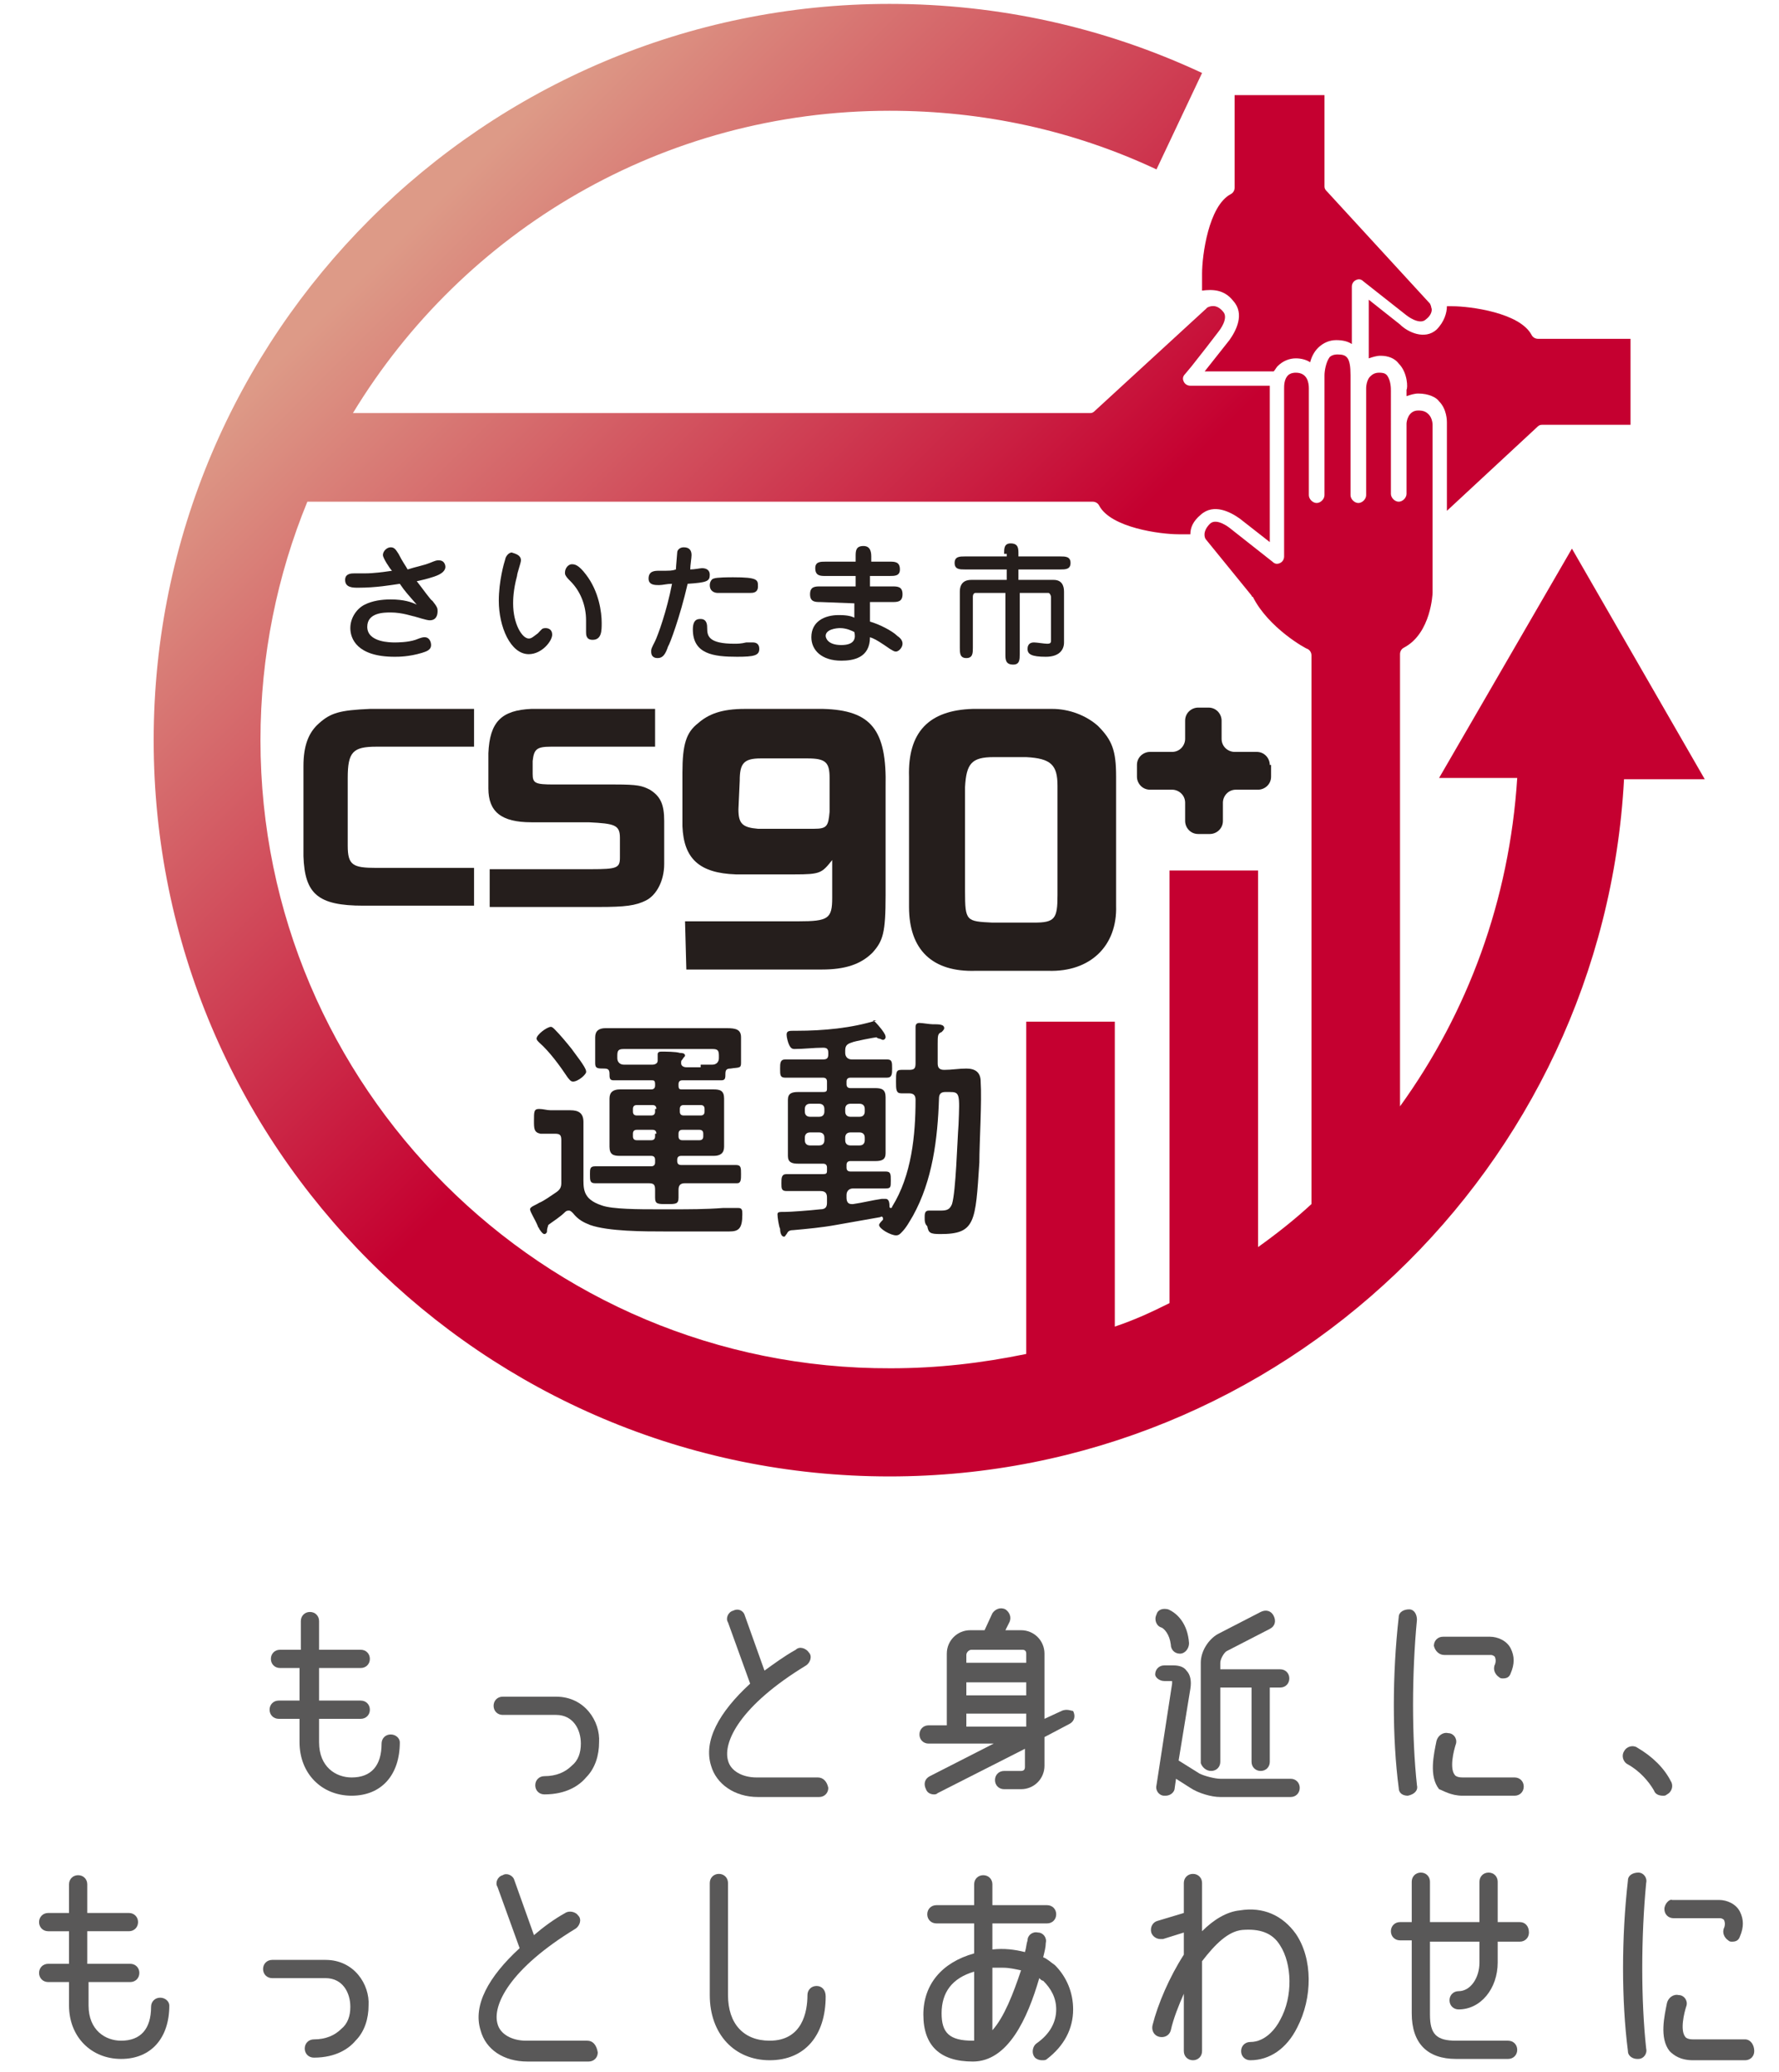
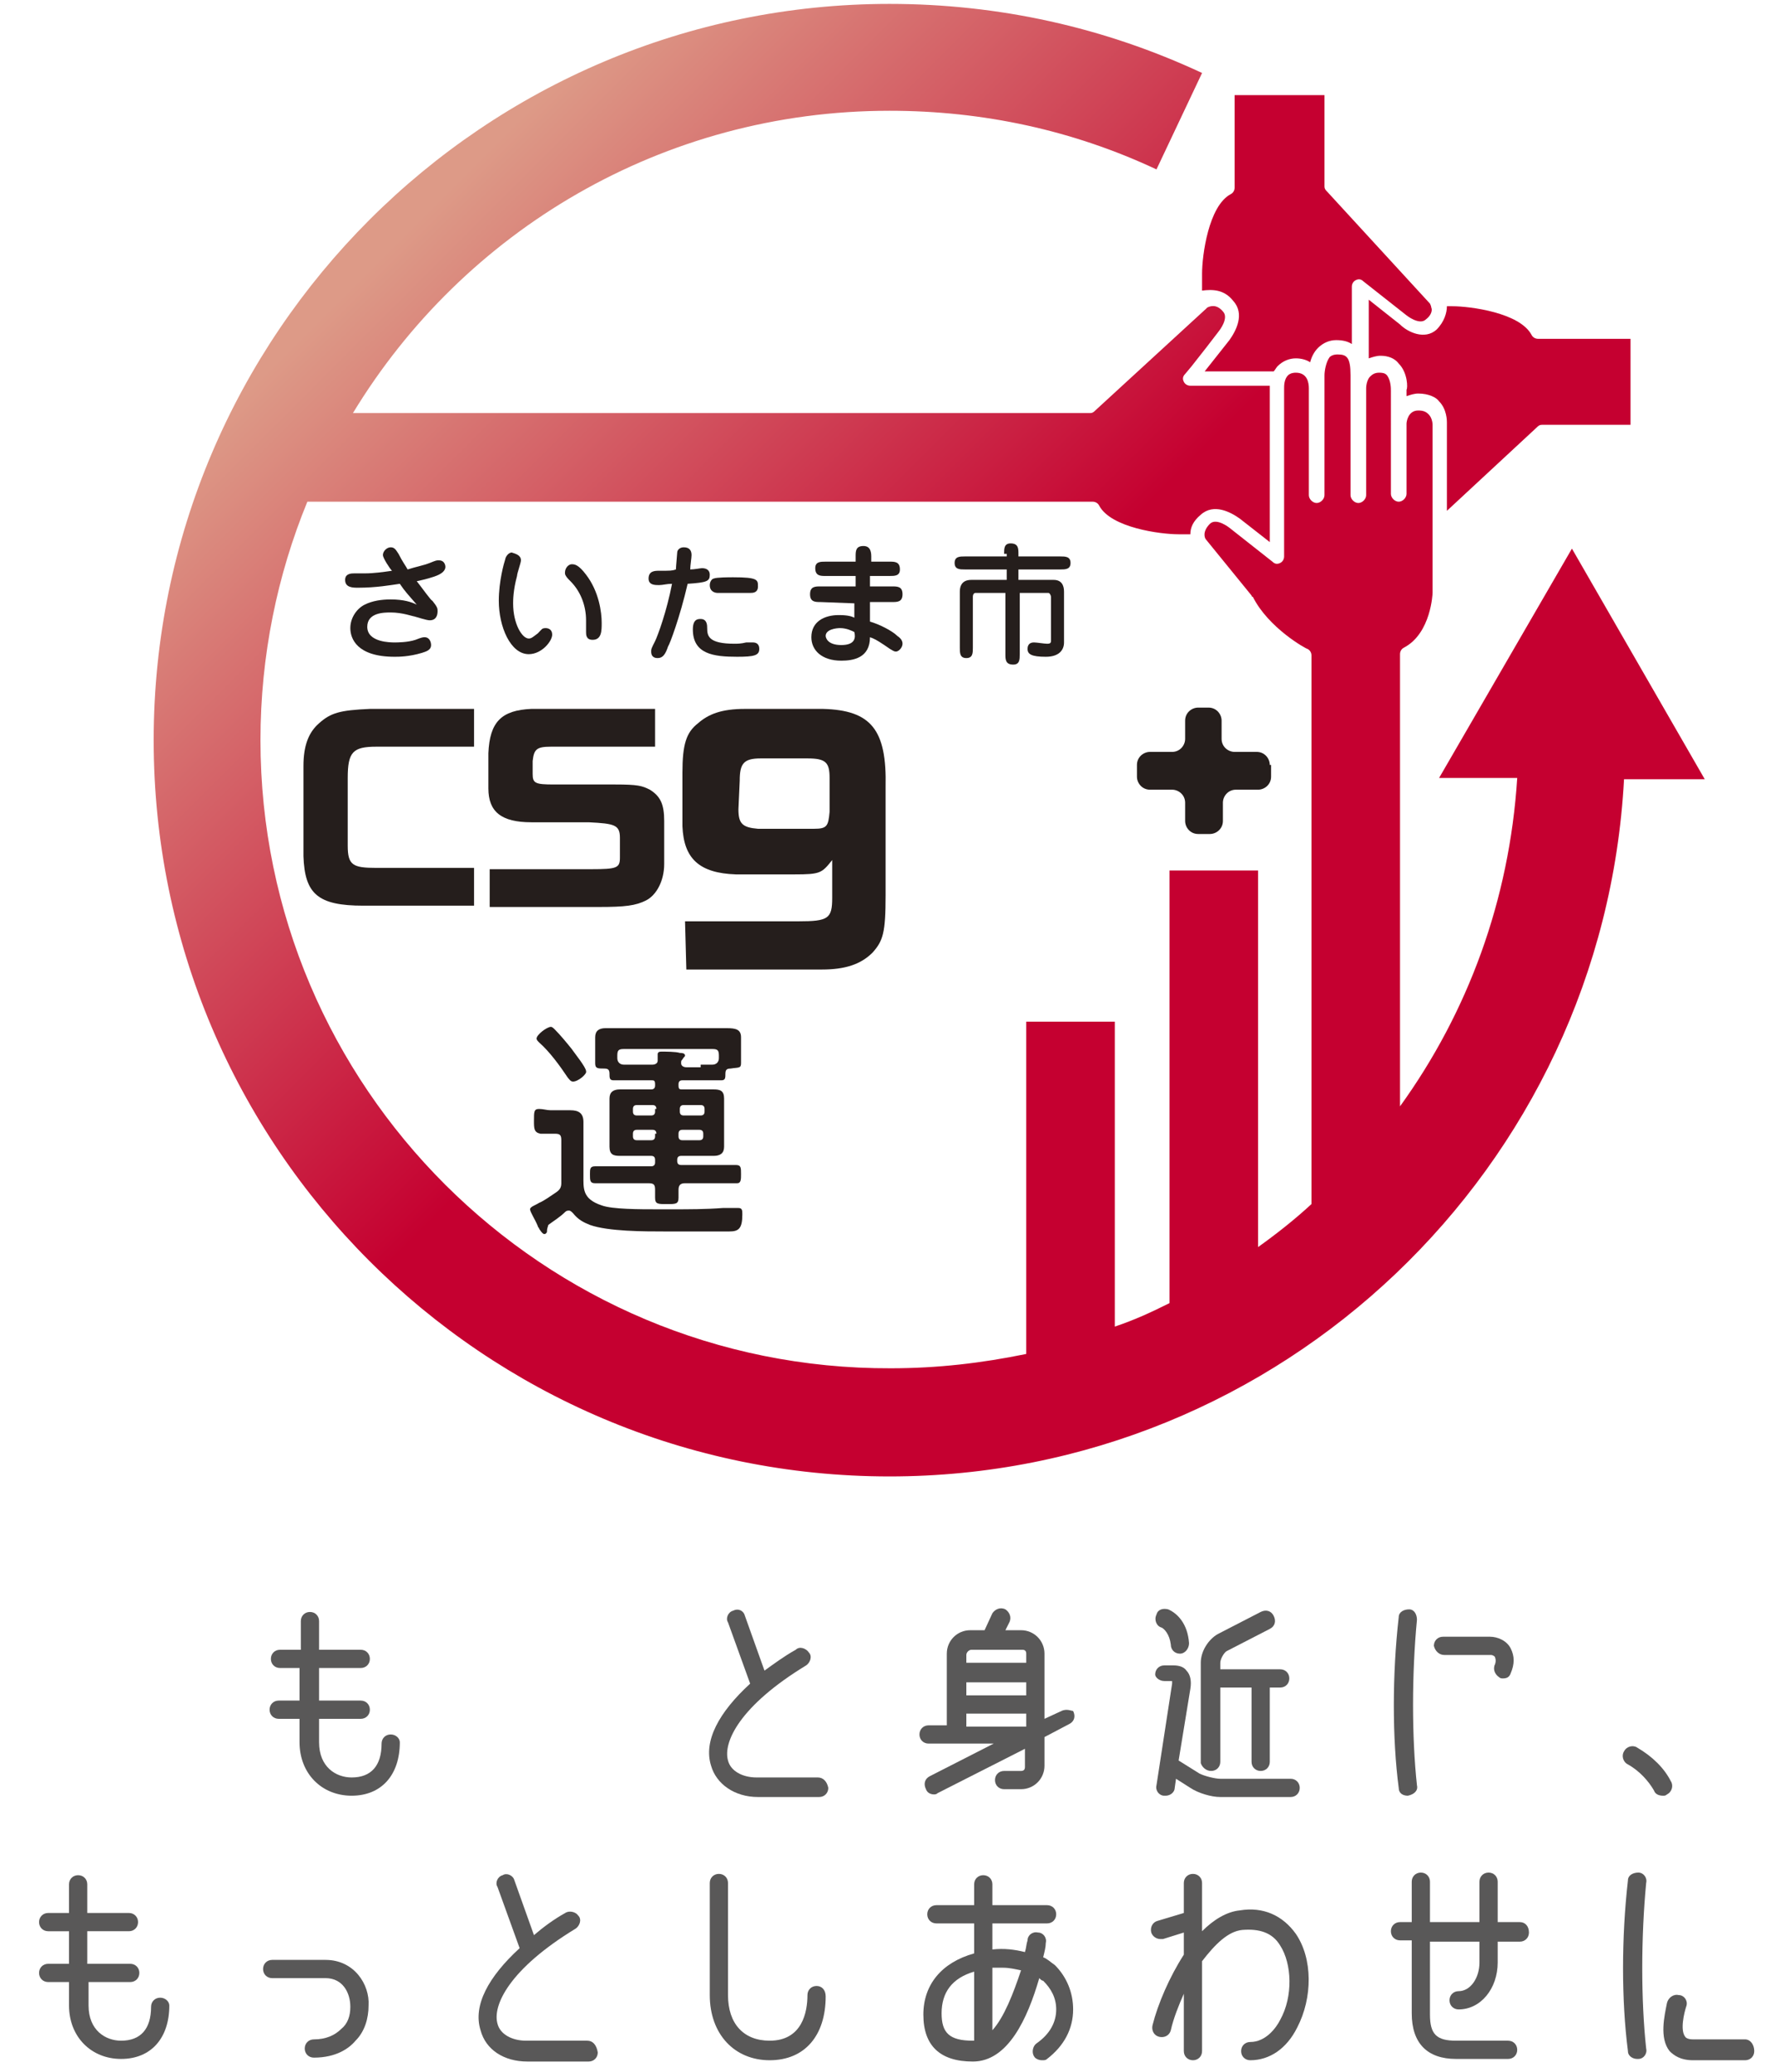
<svg xmlns="http://www.w3.org/2000/svg" version="1.1" id="レイヤー_2" x="0px" y="0px" viewBox="0 0 136.6 159" style="enable-background:new 0 0 136.6 159;" xml:space="preserve">
  <style type="text/css">
	.st0{fill:#595858;}
	.st1{fill:#C50030;}
	.st2{fill:#251E1C;}
	.st3{fill:url(#SVGID_1_);}
</style>
  <g>
    <path class="st0" d="M30,133.1c-0.4,0-0.7,0.3-0.7,0.7c0,1.7-0.8,2.6-2.3,2.6c-1.2,0-2.5-0.8-2.5-2.7v-1.8h3.2   c0.4,0,0.7-0.3,0.7-0.7c0-0.4-0.3-0.7-0.7-0.7h-3.2v-2.5h3.2c0.4,0,0.7-0.3,0.7-0.7c0-0.4-0.3-0.7-0.7-0.7h-3.2v-2.2   c0-0.4-0.3-0.7-0.7-0.7c-0.4,0-0.7,0.3-0.7,0.7v2.2h-1.6c-0.4,0-0.7,0.3-0.7,0.7c0,0.4,0.3,0.7,0.7,0.7H23v2.5h-1.6   c-0.4,0-0.7,0.3-0.7,0.7c0,0.4,0.3,0.7,0.7,0.7H23v1.8c0,2.4,1.7,4.1,4,4.1c2.3,0,3.7-1.6,3.7-4.1C30.7,133.4,30.4,133.1,30,133.1z   " />
-     <path class="st0" d="M42.7,130.2h-4.1c-0.4,0-0.7,0.3-0.7,0.7c0,0.4,0.3,0.7,0.7,0.7h4.1c1.3,0,1.9,1.1,1.9,2.2   c0,0.7-0.2,1.3-0.7,1.7c-0.5,0.5-1.2,0.8-2.1,0.8c-0.4,0-0.7,0.3-0.7,0.7c0,0.4,0.3,0.7,0.7,0.7c1.7,0,2.7-0.7,3.2-1.3   c0.7-0.7,1-1.7,1-2.7C46.1,132.1,44.9,130.2,42.7,130.2z" />
    <path class="st0" d="M62.8,136.4h-4.7c-1.1,0-2-0.5-2.2-1.3c-0.4-1.4,0.9-4.2,6-7.3c0.3-0.2,0.5-0.7,0.2-1c-0.2-0.3-0.7-0.5-1-0.2   c-0.9,0.5-1.7,1.1-2.4,1.6l-1.5-4.2c-0.1-0.4-0.5-0.6-0.9-0.4c-0.4,0.1-0.6,0.6-0.4,0.9l1.7,4.7c0,0,0,0,0,0   c-2.4,2.2-3.6,4.4-3,6.3c0.4,1.4,1.8,2.4,3.6,2.4h4.7c0.4,0,0.7-0.3,0.7-0.7C63.5,136.7,63.2,136.4,62.8,136.4z" />
    <path class="st0" d="M62.7,152.4c-0.4,0-0.7,0.3-0.7,0.7c0,1.3-0.4,3.5-2.9,3.5c-2,0-3.2-1.3-3.2-3.5v-8.6c0-0.4-0.3-0.7-0.7-0.7   c-0.4,0-0.7,0.3-0.7,0.7v8.6c0,3,1.9,5,4.6,5c2.7,0,4.3-1.9,4.3-4.9C63.4,152.7,63.1,152.4,62.7,152.4z" />
    <path class="st0" d="M12.3,153.3c-0.4,0-0.7,0.3-0.7,0.7c0,1.7-0.8,2.6-2.3,2.6c-1.2,0-2.5-0.8-2.5-2.7v-1.8h3.2   c0.4,0,0.7-0.3,0.7-0.7c0-0.4-0.3-0.7-0.7-0.7H6.7v-2.5h3.2c0.4,0,0.7-0.3,0.7-0.7c0-0.4-0.3-0.7-0.7-0.7H6.7v-2.2   c0-0.4-0.3-0.7-0.7-0.7c-0.4,0-0.7,0.3-0.7,0.7v2.2H3.7c-0.4,0-0.7,0.3-0.7,0.7c0,0.4,0.3,0.7,0.7,0.7h1.6v2.5H3.7   c-0.4,0-0.7,0.3-0.7,0.7c0,0.4,0.3,0.7,0.7,0.7h1.6v1.8c0,2.4,1.7,4.1,4,4.1c2.3,0,3.7-1.6,3.7-4.1C13,153.6,12.7,153.3,12.3,153.3   z" />
    <path class="st0" d="M25,150.4h-4.1c-0.4,0-0.7,0.3-0.7,0.7c0,0.4,0.3,0.7,0.7,0.7H25c1.3,0,1.9,1.1,1.9,2.2c0,0.7-0.2,1.3-0.7,1.7   c-0.5,0.5-1.2,0.8-2.1,0.8c-0.4,0-0.7,0.3-0.7,0.7c0,0.4,0.3,0.7,0.7,0.7c1.7,0,2.7-0.7,3.2-1.3c0.7-0.7,1-1.7,1-2.7   C28.4,152.3,27.2,150.4,25,150.4z" />
    <path class="st0" d="M45.1,156.6h-4.7c-1.1,0-2-0.5-2.2-1.3c-0.4-1.4,0.9-4.2,6-7.3c0.3-0.2,0.5-0.7,0.2-1c-0.2-0.3-0.7-0.4-1-0.2   c-0.9,0.5-1.7,1.1-2.4,1.7l-1.5-4.2c-0.1-0.4-0.6-0.6-0.9-0.4c-0.4,0.1-0.6,0.6-0.4,0.9l1.7,4.7c0,0,0,0,0,0   c-2.4,2.2-3.6,4.4-3,6.3c0.4,1.5,1.8,2.4,3.6,2.4h4.7c0.4,0,0.7-0.3,0.7-0.7C45.8,156.9,45.5,156.6,45.1,156.6z" />
    <path class="st0" d="M108.1,137.8C108.1,137.8,108.1,137.8,108.1,137.8c0.5-0.1,0.8-0.4,0.7-0.8c-0.4-3.7-0.4-8.5,0-12.7   c0-0.4-0.2-0.8-0.6-0.8c-0.4,0-0.8,0.2-0.8,0.6c-0.5,4.4-0.5,9.3,0,13.1C107.4,137.6,107.7,137.8,108.1,137.8z" />
    <path class="st0" d="M110.9,127h3.6c0.1,0,0.3,0.1,0.3,0.2c0,0,0.1,0.2,0,0.5c-0.2,0.4,0,0.8,0.3,1c0.1,0.1,0.2,0.1,0.3,0.1   c0.3,0,0.5-0.1,0.6-0.4c0.3-0.7,0.3-1.3,0-1.9c-0.3-0.6-1-0.9-1.6-0.9h-3.6c-0.4,0-0.7,0.3-0.7,0.7   C110.2,126.7,110.5,127,110.9,127z" />
-     <path class="st0" d="M112.3,137.8h4c0.4,0,0.7-0.3,0.7-0.7c0-0.4-0.3-0.7-0.7-0.7h-4c-0.5,0-0.6-0.2-0.6-0.2   c-0.4-0.5-0.1-1.8,0.1-2.4l0,0c0.1-0.4-0.2-0.8-0.6-0.8c-0.4-0.1-0.8,0.2-0.9,0.6c-0.2,1-0.6,2.7,0.2,3.7   C110.8,137.4,111.4,137.8,112.3,137.8z" />
    <path class="st0" d="M125.8,143.7c-0.4,0-0.8,0.2-0.8,0.6c-0.5,4.4-0.5,9.2,0,13.1c0,0.4,0.4,0.6,0.7,0.6c0,0,0.1,0,0.1,0   c0.4,0,0.7-0.4,0.6-0.8c-0.4-3.7-0.4-8.5,0-12.7C126.5,144.1,126.2,143.7,125.8,143.7z" />
-     <path class="st0" d="M127.8,146.5c0,0.4,0.3,0.7,0.7,0.7h3.6c0.1,0,0.3,0.1,0.3,0.2c0,0,0.1,0.2,0,0.5c-0.2,0.4,0,0.8,0.3,1   c0.1,0.1,0.2,0.1,0.3,0.1c0.3,0,0.5-0.1,0.6-0.4c0.3-0.7,0.3-1.3,0-1.9c-0.3-0.6-1-0.9-1.6-0.9h-3.6   C128.2,145.7,127.8,146.1,127.8,146.5z" />
    <path class="st0" d="M134,156.5h-4c-0.5,0-0.6-0.2-0.6-0.2c-0.4-0.5-0.1-1.8,0.1-2.4l0,0c0.1-0.4-0.2-0.8-0.6-0.8   c-0.4-0.1-0.8,0.2-0.9,0.6c-0.2,1-0.6,2.7,0.2,3.7c0.3,0.3,0.8,0.7,1.8,0.7h4c0.4,0,0.7-0.3,0.7-0.7   C134.7,156.9,134.4,156.5,134,156.5z" />
    <path class="st0" d="M81.5,131.3l-1.3,0.6v-5c0-1-0.8-1.8-1.8-1.8h-1.2l0.3-0.6c0.2-0.4,0-0.8-0.3-1c-0.4-0.2-0.8,0-1,0.3l-0.6,1.3   h-1.1c-1,0-1.8,0.8-1.8,1.8v5.5h-1.4c-0.4,0-0.7,0.3-0.7,0.7c0,0.4,0.3,0.7,0.7,0.7h5l-4.9,2.5c-0.4,0.2-0.5,0.6-0.3,1   c0.1,0.3,0.4,0.4,0.6,0.4c0.1,0,0.2,0,0.3-0.1l6.7-3.4v1.4c0,0.2-0.1,0.3-0.3,0.3h-1.3c-0.4,0-0.7,0.3-0.7,0.7   c0,0.4,0.3,0.7,0.7,0.7h1.3c1,0,1.8-0.8,1.8-1.8v-2.2l1.9-1c0.4-0.2,0.5-0.6,0.3-1C82.3,131.3,81.9,131.1,81.5,131.3z M74.2,129.1   h4.6v1h-4.6V129.1z M74.6,126.6h3.9c0.2,0,0.3,0.1,0.3,0.3v0.7h-4.6V127C74.2,126.8,74.4,126.6,74.6,126.6z M74.2,131.5h4.6v1h-4.6   V131.5z" />
    <path class="st0" d="M128.3,136.7c-0.5-1-1.4-1.9-2.6-2.6c-0.3-0.2-0.8-0.1-1,0.3c-0.2,0.3-0.1,0.8,0.3,1c0.9,0.5,1.6,1.3,2,2   c0.1,0.3,0.4,0.4,0.7,0.4c0.1,0,0.2,0,0.3-0.1C128.4,137.5,128.5,137,128.3,136.7z" />
    <path class="st0" d="M81,150.8c-0.3-0.2-0.6-0.5-0.9-0.6c0.1-0.4,0.2-0.8,0.2-1.1c0.1-0.4-0.2-0.8-0.6-0.8   c-0.4-0.1-0.8,0.2-0.8,0.6c-0.1,0.3-0.1,0.6-0.2,0.9c-0.8-0.2-1.6-0.3-2.5-0.2v-2h4.2c0.4,0,0.7-0.3,0.7-0.7c0-0.4-0.3-0.7-0.7-0.7   h-4.2v-1.6c0-0.4-0.3-0.7-0.7-0.7c-0.4,0-0.7,0.3-0.7,0.7v1.6h-2.9c-0.4,0-0.7,0.3-0.7,0.7c0,0.4,0.3,0.7,0.7,0.7h2.9v2.3   c-2.5,0.7-3.9,2.4-3.9,4.7c0,2.4,1.3,3.6,3.8,3.6c2.7,0,4.2-3.3,5.1-6.4c0.1,0.1,0.2,0.2,0.3,0.2c0.6,0.6,1,1.3,1,2.2   c0,1-0.5,1.9-1.5,2.6c-0.3,0.2-0.4,0.7-0.2,1c0.1,0.2,0.4,0.3,0.6,0.3c0.2,0,0.3,0,0.4-0.1c1.3-1,2-2.3,2-3.8   C82.4,152.9,81.9,151.7,81,150.8z M72.3,154.5c0-1.6,0.8-2.7,2.5-3.2v5.1c0,0.1,0,0.1,0,0.2c0,0-0.1,0-0.1,0   C72.9,156.6,72.3,156,72.3,154.5z M76.2,155.8V151c0,0,0.1,0,0.1,0c0.2,0,0.5,0,0.7,0c0.5,0,0.9,0.1,1.4,0.2   C77.8,153,77.1,154.8,76.2,155.8z" />
    <path class="st0" d="M95.2,146.6c-1,0.1-2,0.7-2.9,1.6v-3.7c0-0.4-0.3-0.7-0.7-0.7c-0.4,0-0.7,0.3-0.7,0.7v2.3l-2,0.6   c-0.4,0.1-0.6,0.5-0.5,0.9c0.1,0.3,0.4,0.5,0.7,0.5c0.1,0,0.1,0,0.2,0l1.6-0.5v1.7c-1.1,1.7-2,3.8-2.4,5.4   c-0.1,0.4,0.1,0.8,0.5,0.9c0.4,0.1,0.8-0.1,0.9-0.5c0.2-0.9,0.6-1.9,1-2.8v4.4c0,0.4,0.3,0.7,0.7,0.7c0.4,0,0.7-0.3,0.7-0.7v-6.9   c1-1.3,2-2.3,3.1-2.4c1.3-0.1,2.3,0.2,2.9,1.2c0.9,1.4,1,3.9,0,5.7c-0.3,0.6-1.1,1.7-2.3,1.7c-0.4,0-0.7,0.3-0.7,0.7   c0,0.4,0.3,0.7,0.7,0.7c1.5,0,2.8-0.9,3.6-2.5c1.2-2.3,1.2-5.3-0.1-7.2C98.5,147,97,146.3,95.2,146.6z" />
    <path class="st0" d="M116.7,147.5H115v-3.1c0-0.4-0.3-0.7-0.7-0.7c-0.4,0-0.7,0.3-0.7,0.7v3.1h-3.8v-3.1c0-0.4-0.3-0.7-0.7-0.7   c-0.4,0-0.7,0.3-0.7,0.7v3.1h-0.9c-0.4,0-0.7,0.3-0.7,0.7c0,0.4,0.3,0.7,0.7,0.7h0.9v5.6c0,2.3,1.2,3.5,3.4,3.5h4   c0.4,0,0.7-0.3,0.7-0.7c0-0.4-0.3-0.7-0.7-0.7h-4c-1.5,0-2-0.5-2-2V149h3.8v1.6c0,1.2-0.7,2.2-1.6,2.2c-0.4,0-0.7,0.3-0.7,0.7   s0.3,0.7,0.7,0.7c1.7,0,3-1.6,3-3.6V149h1.7c0.4,0,0.7-0.3,0.7-0.7C117.4,147.8,117.1,147.5,116.7,147.5z" />
    <path class="st0" d="M89.4,129h0.6c0,0,0,0.1,0,0.2l-1.2,7.8c-0.1,0.4,0.2,0.8,0.6,0.8c0,0,0.1,0,0.1,0c0.4,0,0.7-0.3,0.7-0.6   l0.1-0.7l1.1,0.7c0.6,0.4,1.6,0.7,2.3,0.7h5.4c0.4,0,0.7-0.3,0.7-0.7c0-0.4-0.3-0.7-0.7-0.7h-5.4c-0.4,0-1.2-0.2-1.6-0.4l-1.6-1   l0.9-5.5c0.1-0.6,0-1.1-0.3-1.4c-0.2-0.3-0.6-0.4-1-0.4h-0.7c-0.4,0-0.7,0.3-0.7,0.7C88.7,128.7,89,129,89.4,129z" />
    <path class="st0" d="M93,135.9c0.4,0,0.7-0.3,0.7-0.7v-5.7h2.4v5.7c0,0.4,0.3,0.7,0.7,0.7c0.4,0,0.7-0.3,0.7-0.7v-5.7h0.8   c0.4,0,0.7-0.3,0.7-0.7c0-0.4-0.3-0.7-0.7-0.7h-4.6v-0.5c0-0.3,0.3-0.8,0.5-0.9l3.3-1.7c0.4-0.2,0.5-0.6,0.3-1   c-0.2-0.4-0.6-0.5-1-0.3l-3.3,1.7c-0.7,0.4-1.3,1.3-1.3,2.2v7.7C92.3,135.6,92.6,135.9,93,135.9z" />
-     <path class="st0" d="M89.2,124.9c0.2,0.1,0.6,0.5,0.7,1.3c0,0.4,0.3,0.7,0.7,0.7c0,0,0,0,0,0c0.4,0,0.7-0.4,0.7-0.8   c-0.1-1.5-0.9-2.3-1.6-2.6c-0.4-0.1-0.8,0-0.9,0.4C88.6,124.3,88.8,124.8,89.2,124.9z" />
+     <path class="st0" d="M89.2,124.9c0.2,0.1,0.6,0.5,0.7,1.3c0,0.4,0.3,0.7,0.7,0.7c0.4,0,0.7-0.4,0.7-0.8   c-0.1-1.5-0.9-2.3-1.6-2.6c-0.4-0.1-0.8,0-0.9,0.4C88.6,124.3,88.8,124.8,89.2,124.9z" />
  </g>
  <g>
    <path class="st1" d="M107.5,24.9l-2.4-1.9v4.5c0.3-0.1,0.6-0.2,0.9-0.2c0.6,0,1.1,0.2,1.4,0.6c0.7,0.7,0.7,1.9,0.6,2v0.5   c0.3-0.1,0.6-0.2,0.9-0.2c0.8,0,1.4,0.3,1.6,0.6c0.6,0.6,0.6,1.5,0.6,1.6l0,6.8l6.9-6.4c0.1-0.1,0.2-0.2,0.4-0.2h6.8V26h-7.1   c-0.2,0-0.4-0.1-0.5-0.3c-0.9-1.7-4.7-2.2-6.1-2.2h-0.4c0,0.5-0.2,1.2-0.8,1.8C109.4,26.1,108.1,25.5,107.5,24.9z" />
    <path class="st1" d="M94.7,23.1c0.9,1,0.2,2.3-0.3,3l-1.9,2.4h5.3c0.1-0.1,0.2-0.3,0.3-0.4c0.4-0.4,0.9-0.6,1.4-0.6   c0.4,0,0.8,0.1,1.1,0.3c0.1-0.4,0.3-0.8,0.6-1.1c0.4-0.4,0.9-0.6,1.4-0.6c0.5,0,0.9,0.1,1.2,0.3l0-4.4c0-0.2,0.1-0.4,0.3-0.5   c0.2-0.1,0.4-0.1,0.6,0.1l3.3,2.6c0,0,1,0.8,1.5,0.3c0.4-0.3,0.5-0.7,0.4-0.9c0-0.1-0.1-0.3-0.1-0.3l-7.9-8.6   c-0.1-0.1-0.2-0.2-0.2-0.4V7.3h-6.9v7.1c0,0.2-0.1,0.4-0.3,0.5c-1.7,0.9-2.2,4.7-2.2,6.1v1.3C93.1,22.2,94,22.2,94.7,23.1z" />
    <g>
      <g>
        <path class="st2" d="M42,94.5c0,0.1-0.1,0.2-0.2,0.2c-0.1,0-0.2-0.1-0.4-0.4c0-0.1-0.1-0.1-0.1-0.2c-0.2-0.5-0.6-1.1-0.6-1.3     c0-0.2,0.4-0.3,0.7-0.5c0.3-0.1,1-0.6,1.3-0.8c0.3-0.2,0.4-0.4,0.4-0.7v-3.3c0-0.4-0.1-0.5-0.5-0.5h-0.2c-0.3,0-0.6,0-0.9,0     C41,86.9,41,86.6,41,86c0-0.7,0-0.9,0.4-0.9c0.3,0,0.6,0.1,0.9,0.1h0.4c0.4,0,0.7,0,1.1,0c0.6,0,1,0.2,1,0.9c0,0.5,0,1,0,1.5v2.6     c0,1-0.1,1.8,1.4,2.3c0.8,0.3,2.9,0.3,4.3,0.3h1.1c1.3,0,2.6,0,3.9-0.1c0.2,0,1.1,0,1.2,0c0.3,0,0.3,0.2,0.3,0.5     c0,1.1-0.3,1.3-1,1.3h-5c-1.5,0-4.3,0-5.7-0.5c-0.5-0.2-0.9-0.4-1.3-0.9c-0.1-0.1-0.2-0.2-0.3-0.2c-0.1,0-0.2,0-0.3,0.1     c-0.4,0.4-0.9,0.7-1.3,1C42.1,94.1,42,94.2,42,94.5 M44,83c-0.2,0-0.3-0.2-0.4-0.3c-0.6-0.9-1.4-2-2.2-2.7     c-0.1-0.1-0.2-0.2-0.2-0.3c0-0.3,0.8-0.9,1.1-0.9c0.1,0,0.2,0.1,0.3,0.2c0.4,0.4,0.9,1,1.3,1.5c0.2,0.3,1.1,1.4,1.1,1.7     C45.1,82.4,44.4,83,44,83 M50,83.6c0.2,0,0.3-0.1,0.3-0.3v-0.1c0-0.3-0.1-0.3-0.3-0.3h-1.3c-0.5,0-1.1,0-1.6,0     c-0.3,0-0.3-0.2-0.3-0.5c0-0.3-0.1-0.4-0.4-0.4c-0.5,0-0.7,0-0.7-0.4c0-0.2,0-0.4,0-0.7v-0.5c0-0.3,0-0.5,0-0.8     c0-0.5,0.3-0.7,0.8-0.7c0.5,0,1,0,1.5,0h6.6c0.5,0,0.9,0,1.2,0c0.7,0,1.1,0.1,1.1,0.7c0,0.2,0,0.5,0,0.8v0.5c0,0.2,0,0.5,0,0.7     c0,0.4-0.2,0.3-0.8,0.4c-0.3,0-0.4,0.1-0.4,0.4c0,0.3,0,0.5-0.3,0.5c-0.5,0-1.1,0-1.6,0h-1.4c-0.2,0-0.3,0.1-0.3,0.3v0.1     c0,0.3,0.1,0.3,0.3,0.3h1.2c0.4,0,0.8,0,1.2,0c0.5,0,0.8,0.1,0.8,0.7c0,0.3,0,0.6,0,0.9v1.9c0,0.3,0,0.6,0,0.9     c0,0.5-0.3,0.7-0.8,0.7c-0.4,0-0.8,0-1.3,0h-1.2c-0.2,0-0.3,0.1-0.3,0.3v0.1c0,0.2,0.1,0.3,0.3,0.3h2.4c0.6,0,1.2,0,1.8,0     c0.4,0,0.4,0.2,0.4,0.7c0,0.4,0,0.7-0.3,0.7c-0.6,0-1.2,0-1.8,0h-2.2c-0.3,0-0.5,0.1-0.5,0.5c0,0.2,0,0.4,0,0.6     c0,0.5-0.2,0.5-0.9,0.5c-0.7,0-0.9,0-0.9-0.5c0-0.2,0-0.4,0-0.6c0-0.4-0.1-0.5-0.5-0.5h-2.3c-0.6,0-1.2,0-1.8,0     c-0.4,0-0.4-0.2-0.4-0.7c0-0.4,0-0.6,0.4-0.6c0.6,0,1.2,0,1.8,0H50c0.2,0,0.3-0.1,0.3-0.3V89c0-0.2-0.1-0.3-0.3-0.3h-1.1     c-0.4,0-0.8,0-1.3,0c-0.5,0-0.8-0.1-0.8-0.7c0-0.3,0-0.6,0-0.9v-1.9c0-0.3,0-0.6,0-0.9c0-0.5,0.3-0.7,0.8-0.7c0.4,0,0.8,0,1.3,0     H50z M53.8,81.7c0.3,0,0.6,0,0.9,0c0.3,0,0.5-0.2,0.5-0.5v-0.2c0-0.4-0.1-0.5-0.5-0.5h-6.8c-0.4,0-0.5,0.1-0.5,0.5v0.2     c0,0.3,0.2,0.5,0.5,0.5c0.3,0,0.6,0,0.9,0h1.3c0.2,0,0.4-0.1,0.4-0.3c0-0.1,0-0.2,0-0.3c0-0.1,0-0.1,0-0.2c0-0.2,0.2-0.2,0.3-0.2     c0.3,0,1.1,0,1.4,0.1c0.1,0,0.4,0,0.4,0.2c0,0.1-0.1,0.1-0.2,0.3c-0.1,0.1-0.1,0.1-0.1,0.3c0,0.2,0.2,0.3,0.4,0.3H53.8z      M50.4,85.1c0-0.2-0.1-0.3-0.3-0.3h-1.2c-0.2,0-0.3,0.1-0.3,0.3v0.2c0,0.2,0.1,0.3,0.3,0.3H50c0.2,0,0.3-0.1,0.3-0.3V85.1z      M50.4,87c0-0.2-0.1-0.3-0.3-0.3h-1.2c-0.2,0-0.3,0.1-0.3,0.3v0.2c0,0.2,0.1,0.3,0.3,0.3H50c0.2,0,0.3-0.1,0.3-0.3V87z      M54.1,85.1c0-0.2-0.1-0.3-0.3-0.3h-1.3c-0.2,0-0.3,0.1-0.3,0.3v0.2c0,0.2,0.1,0.3,0.3,0.3h1.3c0.2,0,0.3-0.1,0.3-0.3V85.1z      M53.7,87.5c0.2,0,0.3-0.1,0.3-0.3V87c0-0.2-0.1-0.3-0.3-0.3h-1.3c-0.2,0-0.3,0.1-0.3,0.3v0.2c0,0.2,0.1,0.3,0.3,0.3H53.7z" />
-         <path class="st2" d="M65.3,89.1c-0.2,0-0.3,0.1-0.3,0.3v0.2c0,0.2,0.1,0.3,0.3,0.3h1.1c0.5,0,1.1,0,1.6,0c0.4,0,0.4,0.2,0.4,0.7     c0,0.5,0,0.6-0.4,0.6c-0.5,0-1.1,0-1.6,0h-0.9c-0.3,0-0.5,0.2-0.5,0.5v0.2c0,0.3,0.1,0.5,0.4,0.5h0.1c0.7-0.1,1.5-0.3,2.2-0.4     c0.1,0,0.2,0,0.3,0c0.3,0,0.3,0.4,0.3,0.6c0,0.1,0.1,0.1,0.1,0.1c0,0,0.1,0,0.1-0.1c1.5-2.4,1.8-5.5,1.8-8.2     c0-0.3-0.1-0.5-0.5-0.5c-0.2,0-0.4,0-0.6,0c-0.4,0-0.4-0.3-0.4-0.9c0-0.7,0-0.9,0.4-0.9c0.1,0,0.5,0,0.6,0c0.4,0,0.5-0.1,0.5-0.5     v-1.3c0-0.5,0-0.7,0-1.2c0-0.1,0-0.2,0-0.3c0-0.2,0.1-0.3,0.3-0.3c0.2,0,0.8,0.1,1,0.1c0.5,0,0.9,0,0.9,0.3     c0,0.1-0.1,0.2-0.2,0.3C72,79.3,72,79.5,72,80.1v1.5c0,0.3,0.1,0.5,0.5,0.5c0.6,0,1.1-0.1,1.7-0.1c0.7,0,1.1,0.3,1.1,1     c0.1,1.5-0.1,4.7-0.1,6.2c-0.3,4.6-0.3,5.5-3,5.5c-0.8,0-0.9-0.1-1-0.6C71,93.9,71,93.7,71,93.4c0-0.2,0-0.5,0.3-0.5     c0.1,0,0.2,0,0.3,0c0.1,0,0.4,0,0.5,0c0.5,0,0.8,0,1-0.5c0.3-1,0.4-4.8,0.5-6.1c0.1-2.4,0.1-2.5-0.7-2.5h-0.3     c-0.3,0-0.5,0.1-0.5,0.5c-0.1,3.1-0.5,6.3-2,9c-0.3,0.5-0.5,0.9-0.9,1.3c-0.1,0.1-0.2,0.2-0.4,0.2c-0.4,0-1.3-0.5-1.3-0.8     c0-0.1,0.2-0.3,0.3-0.4c0,0,0-0.1,0-0.1c0-0.1-0.1-0.2-0.2-0.1c-1.1,0.2-2.3,0.4-3.4,0.6c-1.1,0.2-2.2,0.3-3.3,0.4     c-0.3,0-0.4,0.1-0.5,0.3c-0.1,0.1-0.1,0.2-0.2,0.2c-0.2,0-0.3-0.3-0.3-0.6c-0.1-0.2-0.2-0.9-0.2-1.1c0-0.2,0.1-0.2,0.6-0.2     c0.4,0,1.8-0.1,2.7-0.2c0.4,0,0.5-0.2,0.5-0.5v-0.4c0-0.3-0.1-0.5-0.5-0.5h-1c-0.5,0-1.1,0-1.6,0c-0.4,0-0.4-0.2-0.4-0.6     c0-0.4,0-0.7,0.4-0.7c0.5,0,1.1,0,1.6,0h1.2c0.3,0,0.3-0.1,0.3-0.3v-0.2c0-0.2-0.1-0.3-0.3-0.3h-0.7c-0.4,0-0.8,0-1.2,0     c-0.5,0-0.8-0.1-0.8-0.6c0-0.3,0-0.6,0-0.9v-2.5c0-0.3,0-0.6,0-0.9c0-0.5,0.3-0.6,0.8-0.6c0.4,0,0.8,0,1.2,0h0.7     c0.3,0,0.3-0.1,0.3-0.3V83c0-0.2-0.1-0.3-0.3-0.3h-1.3c-0.5,0-1.1,0-1.6,0c-0.4,0-0.4-0.2-0.4-0.7c0-0.4,0-0.7,0.4-0.7     c0.5,0,1.1,0,1.6,0h1.3c0.3,0,0.4-0.1,0.4-0.4v-0.1c0-0.3-0.1-0.4-0.4-0.4c-0.7,0-1.5,0.1-2.2,0.1c-0.2,0-0.3-0.1-0.4-0.3     c-0.1-0.2-0.2-0.6-0.2-0.8c0-0.3,0.2-0.3,0.6-0.3h0.2c2,0,4.2-0.2,6.1-0.8H67c0.1,0,0.3,0.2,0.7,0.7c0.3,0.4,0.3,0.5,0.3,0.6     c0,0.1-0.1,0.2-0.2,0.2c-0.1,0-0.2-0.1-0.3-0.1c-0.1,0-0.2-0.1-0.2-0.1c-0.1,0-1.7,0.3-1.9,0.4c-0.3,0.1-0.5,0.2-0.5,0.6v0.2     c0,0.3,0.2,0.5,0.5,0.5h1.1c0.5,0,1.1,0,1.6,0c0.4,0,0.4,0.2,0.4,0.7c0,0.4,0,0.7-0.4,0.7c-0.5,0-1.1,0-1.6,0h-1.2     c-0.2,0-0.3,0.1-0.3,0.3v0.2c0,0.2,0.1,0.3,0.3,0.3H66c0.4,0,0.8,0,1.2,0c0.5,0,0.8,0.1,0.8,0.7c0,0.3,0,0.6,0,0.9v2.5     c0,0.3,0,0.6,0,0.9c0,0.5-0.3,0.6-0.8,0.6c-0.4,0-0.8,0-1.3,0H65.3z M62.9,85.7c0.3,0,0.4-0.2,0.4-0.4v-0.2     c0-0.3-0.2-0.4-0.4-0.4h-0.7c-0.3,0-0.4,0.2-0.4,0.4v0.2c0,0.3,0.2,0.4,0.4,0.4H62.9z M63.3,87.3c0-0.3-0.2-0.4-0.4-0.4h-0.7     c-0.3,0-0.4,0.2-0.4,0.4v0.2c0,0.3,0.2,0.4,0.4,0.4h0.7c0.3,0,0.4-0.2,0.4-0.4V87.3z M64.9,85.3c0,0.3,0.2,0.4,0.4,0.4h0.7     c0.3,0,0.4-0.2,0.4-0.4v-0.2c0-0.3-0.2-0.4-0.4-0.4h-0.7c-0.3,0-0.4,0.2-0.4,0.4V85.3z M65.3,86.9c-0.3,0-0.4,0.2-0.4,0.4v0.2     c0,0.3,0.2,0.4,0.4,0.4h0.7c0.3,0,0.4-0.2,0.4-0.4v-0.2c0-0.3-0.2-0.4-0.4-0.4H65.3z" />
      </g>
      <g>
        <path class="st2" d="M36.4,57.3h-7.5c-1.8,0-2.2,0.4-2.2,2.4v5.2c0,1.5,0.4,1.7,2.2,1.7h7.5v2.9h-8.5c-3.5,0-4.5-0.9-4.6-3.8     v-6.9c0-1.6,0.4-2.6,1.2-3.3c0.9-0.8,1.6-1,3.9-1.1h8V57.3z" />
        <path class="st2" d="M50.4,57.3h-8.1c-1.1,0-1.3,0.2-1.4,1.1v1c0,0.7,0.2,0.8,1.6,0.8h4.7c1.8,0,2.1,0.1,2.7,0.4     c0.8,0.5,1.1,1.1,1.1,2.4v3.3c0,1.3-0.6,2.4-1.4,2.8c-0.8,0.4-1.6,0.5-3.6,0.5h-8.4v-2.9h7.8c2,0,2.2-0.1,2.2-0.9v-1.5     c0-1-0.4-1.1-2.4-1.2h-4.4c-2.3,0-3.3-0.8-3.3-2.6v-2.7c0.1-2.4,1-3.3,3.3-3.4h9.5V57.3z" />
        <path class="st2" d="M52.6,70.7l8.7,0c2.3,0,2.6-0.2,2.6-1.8l0-2.9c-0.8,1-0.9,1.1-2.9,1.1l-4.5,0c-2.8-0.1-4-1.2-4.1-3.7l0-4.1     c0-2.2,0.3-3.1,1.2-3.8c0.8-0.7,1.8-1.1,3.6-1.1l6,0c3.7,0.1,4.9,1.6,4.8,6l0,8.3c0,2.9-0.2,3.5-1,4.4c-0.9,0.9-2.1,1.3-3.9,1.3     l-10.4,0L52.6,70.7z M56.7,62.1c0,1.1,0.3,1.4,1.5,1.5l4.3,0c1,0,1.1-0.2,1.2-1.3l0-2.6c0-1.2-0.3-1.5-1.7-1.5l-3.6,0     c-1.3,0-1.6,0.4-1.6,1.7L56.7,62.1z" />
-         <path class="st2" d="M80.8,54.4c1.3,0,2.6,0.5,3.5,1.3c1.1,1.1,1.4,1.9,1.4,3.9l0,9.9c0.1,3.1-2,5.1-5.2,5l-5.6,0     c-3.3,0.1-5.1-1.6-5.1-4.9l0-10c-0.1-3.4,1.5-5.1,4.9-5.2L80.8,54.4z M76.3,58.1c-1.7,0-2.1,0.5-2.2,2.3l0,8     c0,2.3,0.1,2.3,2.1,2.4l3.2,0c1.6,0,1.8-0.3,1.8-2.1l0-8.4c0-1.6-0.5-2.1-2.4-2.2L76.3,58.1z" />
      </g>
      <linearGradient id="SVGID_1_" gradientUnits="userSpaceOnUse" x1="29.073" y1="19.869" x2="68.042" y2="58.838">
        <stop offset="0" style="stop-color:#DD9A87" />
        <stop offset="1" style="stop-color:#C50030" />
      </linearGradient>
      <path class="st3" d="M120.7,42.1l-10.2,17.6h6c-0.6,9.4-3.8,18-9,25.2V50.2c0-0.2,0.1-0.4,0.3-0.5c2.1-1.1,2.2-4.2,2.2-4.2l0-12.9    c0,0,0-0.5-0.3-0.8c-0.2-0.2-0.4-0.3-0.8-0.3c-0.8,0-0.9,0.9-0.9,1l0,5.4c0,0.3-0.3,0.6-0.6,0.6c-0.3,0-0.6-0.3-0.6-0.6V30    c0-0.2,0-0.8-0.3-1.2c-0.1-0.1-0.2-0.2-0.6-0.2c-0.3,0-0.5,0.1-0.7,0.3c-0.2,0.2-0.3,0.6-0.3,0.9V38c0,0.3-0.3,0.6-0.6,0.6    c-0.3,0-0.6-0.3-0.6-0.6V30c0,0,0-0.1,0-0.3v-0.9c0-1.4-0.3-1.6-1-1.6c-0.3,0-0.5,0.1-0.6,0.2c-0.3,0.4-0.4,1.1-0.4,1.4l0,0.9    c0,0,0,0.1,0,0.1V38c0,0.3-0.3,0.6-0.6,0.6c-0.3,0-0.6-0.3-0.6-0.6v-8.2c0-0.4-0.1-1.2-1-1.2c-0.3,0-0.5,0.1-0.6,0.2    c-0.3,0.3-0.3,0.8-0.3,1v12.9c0,0.2-0.1,0.4-0.3,0.5c-0.2,0.1-0.4,0.1-0.6-0.1l-3.3-2.6c0,0-1-0.8-1.5-0.3    c-0.6,0.6-0.4,1.1-0.3,1.2l3.5,4.3c0,0,0,0.1,0.1,0.1c1.2,2.4,4.1,4,4.2,4c0.2,0.1,0.3,0.3,0.3,0.5v42.1c-1.3,1.2-2.7,2.3-4.1,3.3    V66.8h-6.8v33.2c-1.4,0.7-2.7,1.3-4.2,1.8V78.4h-6.8v25.5c-3.4,0.7-6.8,1.1-10.4,1.1C41.7,105.1,20,83.4,20,56.8    c0-6.5,1.3-12.7,3.6-18.3h60.3c0.2,0,0.4,0.1,0.5,0.3c0.9,1.7,4.7,2.2,6.1,2.2h0.9c0-0.5,0.2-1,0.8-1.5c1-0.9,2.3-0.2,3,0.3    l2.3,1.8l0-12l-6,0h-0.1c-0.2,0-0.4-0.1-0.5-0.3c-0.1-0.2-0.1-0.4,0.1-0.6l0.5-0.6l1.1-1.4l1-1.3c0,0,0.8-1,0.3-1.5    c-0.5-0.6-1-0.4-1.2-0.3l-0.1,0.1l-1.2,1.1l-7.3,6.7c-0.1,0.1-0.2,0.2-0.4,0.2H27.1C35.6,17.7,50.9,8.5,68.3,8.5    c7.2,0,14.1,1.5,20.5,4.5l3.5-7.4c-7.5-3.5-15.6-5.3-24-5.3c-31.1,0-56.5,25.3-56.5,56.5s25.3,56.5,56.5,56.5    c30.1,0,54.8-23.7,56.4-53.5h6.2L120.7,42.1z" />
      <g>
        <path class="st2" d="M29.4,42.6c0-0.3,0.3-0.6,0.6-0.6c0.3,0,0.4,0.2,0.6,0.5c0.3,0.6,0.6,1,0.7,1.2c0.6-0.2,1.2-0.3,1.7-0.5     c0.5-0.2,0.5-0.2,0.7-0.2c0.5,0,0.5,0.5,0.5,0.5c0,0.3-0.3,0.5-0.5,0.6c-0.4,0.2-1.2,0.4-1.7,0.5c0.4,0.5,1.1,1.5,1.2,1.5     c0.4,0.5,0.4,0.6,0.4,0.8c0,0.3-0.1,0.7-0.6,0.7c-0.1,0-0.2,0-1.2-0.3c-0.1,0-0.9-0.3-1.8-0.3c-0.5,0-1.8,0-1.8,1.1     c0,1.2,1.8,1.2,2.1,1.2c0.2,0,1,0,1.6-0.2c0.5-0.2,0.6-0.2,0.7-0.2c0.4,0,0.5,0.4,0.5,0.6c0,0.4-0.4,0.5-0.7,0.6     c-1,0.3-1.8,0.3-2.1,0.3c-2.9,0-3.4-1.4-3.4-2.2c0-0.8,0.5-1.5,1.1-1.8c0.6-0.3,1.3-0.4,2-0.4c1,0,1.6,0.2,2,0.4     c-0.6-0.7-0.9-1-1.3-1.6c-0.7,0.1-1.8,0.3-3.2,0.3c-0.4,0-1,0-1-0.6c0-0.5,0.5-0.5,0.7-0.5c0.1,0,0.7,0,0.8,0     c0.7,0,1.4-0.1,2.1-0.2C29.9,43.6,29.4,42.8,29.4,42.6z" />
        <path class="st2" d="M40,43c0,0.2-0.3,1-0.3,1.2c-0.3,1.1-0.3,1.9-0.3,2.1c0,1.6,0.7,2.7,1.2,2.7c0.2,0,0.3-0.1,0.7-0.4     c0.3-0.3,0.3-0.4,0.6-0.4c0.2,0,0.5,0.1,0.5,0.5c0,0.5-0.8,1.5-1.8,1.5c-1.4,0-2.3-2.1-2.3-4.1c0-1.5,0.4-2.9,0.5-3.2     c0-0.1,0.2-0.5,0.5-0.5C39.6,42.5,40,42.6,40,43z M43.9,43.3c0.2,0,0.5,0,1.1,0.8c1,1.3,1.2,2.9,1.2,3.7c0,0.6,0,1.3-0.7,1.3     c-0.5,0-0.5-0.4-0.5-0.6c0-0.1,0-0.7,0-0.9c0-1.1-0.4-2.2-1.2-3c-0.2-0.2-0.3-0.3-0.4-0.5C43.3,43.7,43.6,43.3,43.9,43.3z" />
        <path class="st2" d="M51.3,49.6c-0.2,0.6-0.4,0.9-0.8,0.9c-0.1,0-0.5,0-0.5-0.5c0-0.2,0-0.2,0.3-0.8c0.2-0.4,0.9-2.3,1.3-4.4     c-0.4,0-0.7,0.1-1,0.1c-0.3,0-0.8,0-0.8-0.5c0-0.6,0.5-0.6,0.8-0.6c0.9,0,1,0,1.3-0.1c0-0.2,0.1-1.2,0.1-1.3     c0-0.2,0.2-0.4,0.5-0.4c0.4,0,0.6,0.2,0.6,0.6c0,0.2-0.1,0.8-0.1,1.1c0.3,0,0.8-0.1,0.9-0.1c0.4,0,0.6,0.2,0.6,0.5     c0,0.5-0.2,0.6-1.7,0.7C52.2,47.4,51.4,49.5,51.3,49.6z M54.3,48.2c0,0.6,0.1,1.2,2.1,1.2c0.2,0,0.5,0,0.9-0.1c0.4,0,0.4,0,0.5,0     c0.5,0,0.5,0.4,0.5,0.5c0,0.5-0.4,0.6-1.7,0.6c-1.8,0-3.4-0.2-3.4-2.1c0-0.8,0.4-0.8,0.6-0.8C54.3,47.5,54.3,48,54.3,48.2z      M57.6,45.5c-0.2,0-1.3,0-1.5,0c-0.2,0-0.9,0-1,0c-0.2,0-0.6-0.1-0.6-0.6c0-0.3,0.2-0.5,0.3-0.5c0.2-0.1,1.2-0.1,1.5-0.1     c1.9,0,1.9,0.2,1.9,0.7C58.2,45.5,57.8,45.5,57.6,45.5z" />
        <path class="st2" d="M65.7,42.7c0-0.4,0-0.8,0.6-0.8c0.5,0,0.6,0.4,0.6,0.8v0.4l1.4,0c0.4,0,0.8,0,0.8,0.6c0,0.5-0.4,0.5-0.8,0.5     l-1.5,0V45l1.7,0c0.4,0,0.8,0,0.8,0.6c0,0.6-0.4,0.6-0.8,0.6l-1.7,0v1.5c0.7,0.2,1.7,0.7,2.1,1.1c0.3,0.2,0.4,0.4,0.4,0.6     c0,0.3-0.3,0.6-0.5,0.6c-0.1,0-0.2,0-0.9-0.5c-0.6-0.4-0.8-0.5-1.1-0.6c0,1.6-1.3,1.8-2.2,1.8c-1.5,0-2.3-0.8-2.3-1.8     c0-1.2,1-1.7,2.1-1.7c0.7,0,1,0.1,1.2,0.2v-1.1L63,46.2c-0.4,0-0.8,0-0.8-0.6c0-0.6,0.4-0.6,0.8-0.6l2.7,0v-0.8l-2.3,0     c-0.4,0-0.8,0-0.8-0.6c0-0.5,0.4-0.5,0.8-0.5l2.3,0V42.7z M64.5,48.2c-0.3,0-1.1,0.1-1.1,0.6c0,0.1,0.1,0.7,1.2,0.7     c1.1,0,1.1-0.6,1-1C65.4,48.4,65,48.2,64.5,48.2z" />
        <path class="st2" d="M77.1,42.5c0-0.4,0-0.8,0.5-0.8c0.6,0,0.6,0.4,0.6,0.8v0.2h3.2c0.4,0,0.8,0,0.8,0.5c0,0.5-0.4,0.5-0.8,0.5     h-3.2v0.8h2.7c0.6,0,0.8,0.4,0.8,0.9v3.9c0,0.6-0.4,1.1-1.4,1.1c-1.1,0-1.4-0.2-1.4-0.6c0-0.1,0-0.5,0.5-0.5c0.2,0,0.8,0.1,1,0.1     c0.3,0,0.3-0.1,0.3-0.3v-3.3c0-0.1-0.1-0.3-0.2-0.3h-2.2v4.7c0,0.4,0,0.8-0.5,0.8c-0.6,0-0.6-0.4-0.6-0.8v-4.7h-2.3     c-0.1,0-0.2,0.1-0.2,0.3v3.9c0,0.4,0,0.8-0.5,0.8c-0.5,0-0.5-0.4-0.5-0.8v-4.3c0-0.9,0.7-0.9,0.9-0.9h2.7v-0.8h-3.2     c-0.4,0-0.8,0-0.8-0.5c0-0.5,0.4-0.5,0.8-0.5h3.2V42.5z" />
      </g>
      <path class="st2" d="M97.5,58.7c0-0.5-0.4-1-1-1h-1.7c-0.5,0-1-0.4-1-1v-1.4c0-0.5-0.4-1-1-1H92c-0.5,0-1,0.4-1,1v1.4    c0,0.5-0.4,1-1,1h-1.7c-0.5,0-1,0.4-1,1v0.9c0,0.5,0.4,1,1,1H90c0.5,0,1,0.4,1,1v1.4c0,0.5,0.4,1,1,1h0.9c0.5,0,1-0.4,1-1v-1.4    c0-0.5,0.4-1,1-1h1.7c0.5,0,1-0.4,1-1V58.7z" />
    </g>
  </g>
</svg>